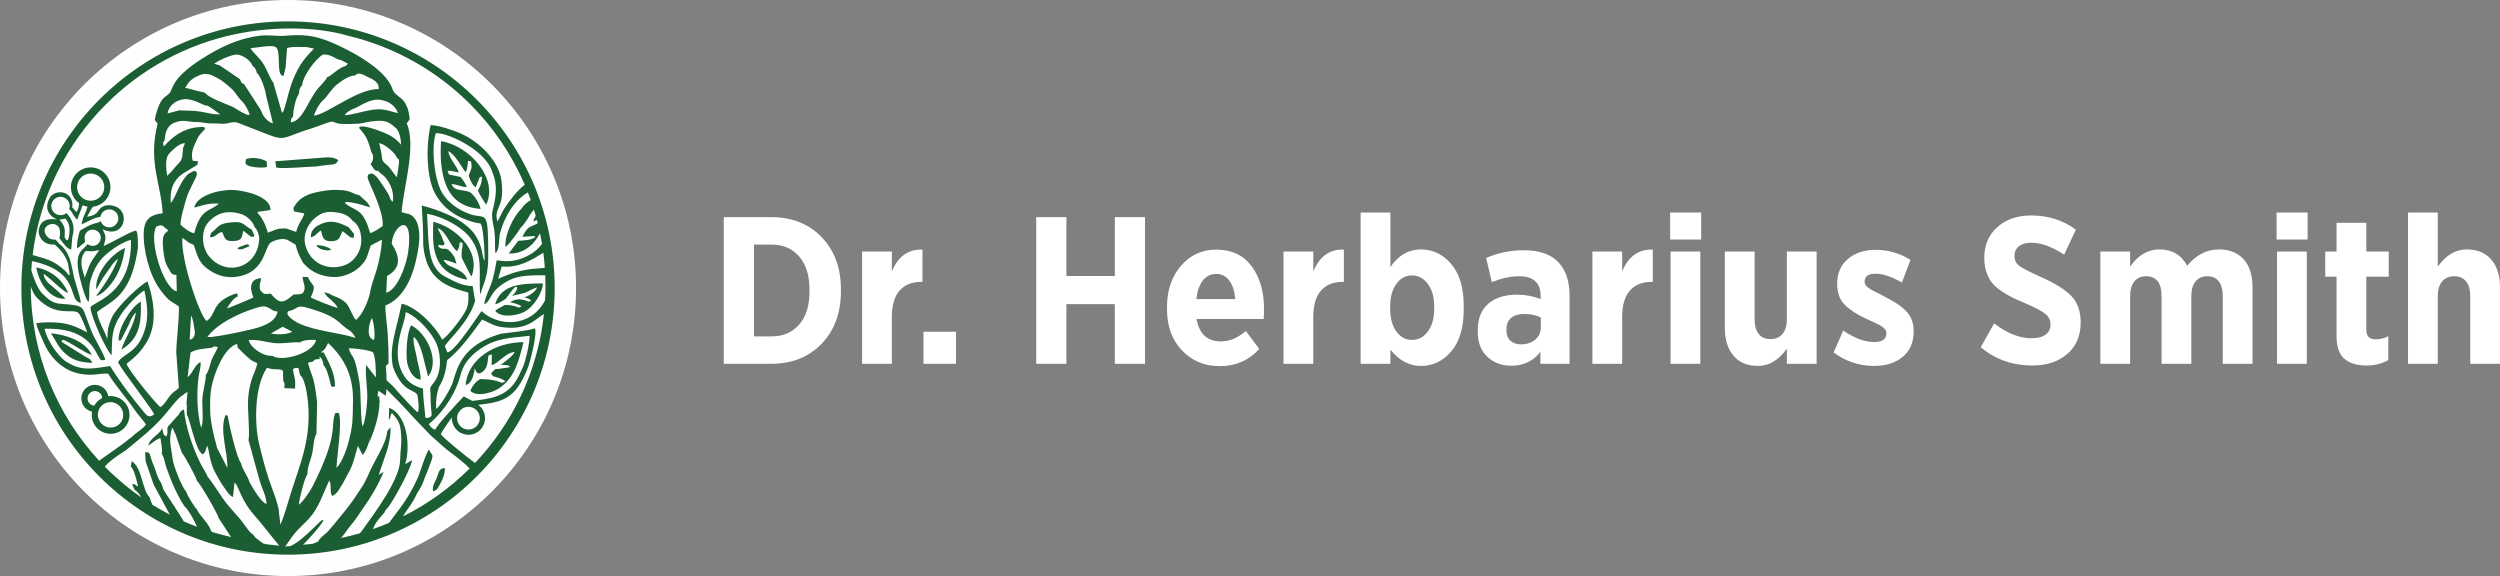
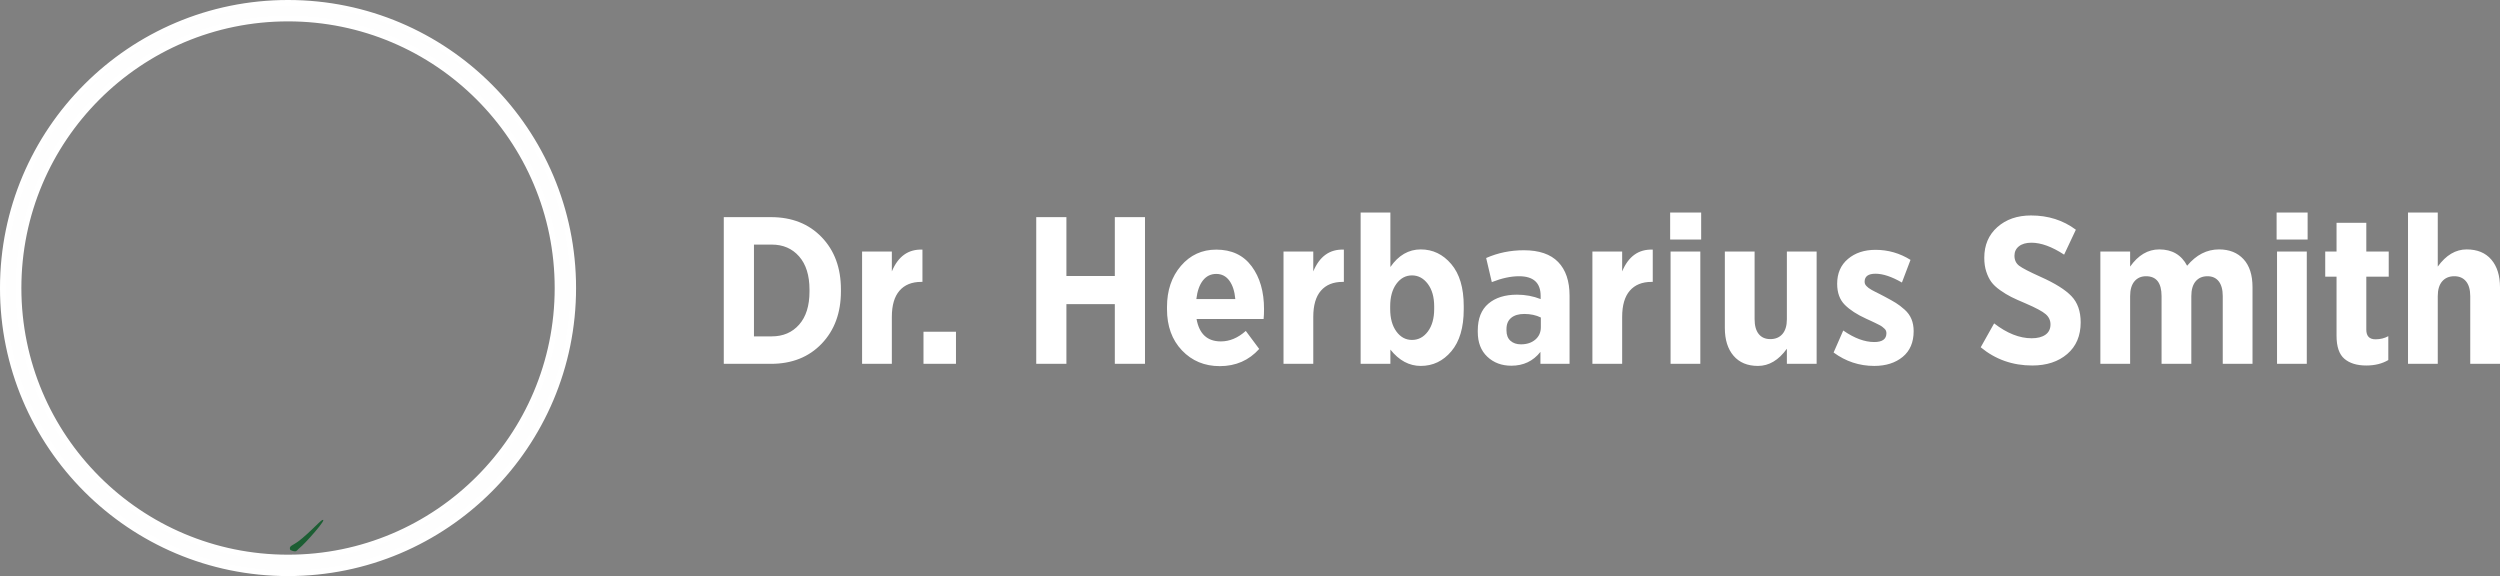
<svg xmlns="http://www.w3.org/2000/svg" width="447" height="103" viewBox="0 0 447 103" fill="none">
  <rect x="0" y="0" width="447" height="103" fill="#808080" stroke="none" />
-   <path fill-rule="evenodd" clip-rule="evenodd" d="M51.498 100.077C78.325 100.077 100.072 78.329 100.072 51.503C100.072 24.677 78.325 2.93 51.498 2.93C24.672 2.93 2.925 24.677 2.925 51.503C2.925 78.329 24.672 100.077 51.498 100.077Z" fill="#1C5E33" />
  <path d="M51.5 0.5C65.583 0.5 78.334 6.209 87.562 15.438C96.791 24.666 102.5 37.417 102.5 51.5C102.5 65.583 96.791 78.334 87.562 87.562C78.334 96.791 65.583 102.5 51.5 102.5C37.417 102.5 24.666 96.791 15.438 87.562C6.209 78.334 0.5 65.583 0.5 51.5C0.5 37.417 6.209 24.666 15.438 15.438C24.666 6.209 37.417 0.5 51.5 0.5ZM51.5 3.322C38.196 3.322 26.151 8.714 17.433 17.433C8.714 26.151 3.322 38.196 3.322 51.5C3.322 64.804 8.714 76.849 17.433 85.567C26.151 94.286 38.196 99.678 51.5 99.678C64.804 99.678 76.849 94.286 85.567 85.567C94.286 76.849 99.678 64.804 99.678 51.5C99.678 38.196 94.286 26.151 85.567 17.433C76.849 8.714 64.804 3.322 51.5 3.322Z" fill="#FEFEFE" stroke="white" />
-   <path fill-rule="evenodd" clip-rule="evenodd" d="M83.759 76.805C84.321 76.805 84.829 76.577 85.197 76.21C85.565 75.841 85.793 75.333 85.793 74.772C85.793 74.21 85.565 73.701 85.197 73.333C84.829 72.965 84.321 72.738 83.759 72.738C83.198 72.738 82.689 72.965 82.321 73.333C81.953 73.701 81.725 74.21 81.725 74.772C81.725 75.333 81.953 75.841 82.321 76.21C82.689 76.577 83.198 76.805 83.759 76.805ZM34.524 69.439C34.45 69.067 34.334 68.685 34.172 68.293C33.913 68.348 33.693 68.366 33.507 68.349C32.831 68.773 32.187 69.234 31.898 69.451C31.853 69.487 31.808 69.521 31.764 69.555C31.499 69.758 31.365 69.911 31.279 69.914C31.045 70.094 30.794 70.311 30.497 70.641C29.942 71.256 29.371 72.465 28.643 72.795C27.457 71.669 23.266 66.565 22.619 65.067C23.768 64.098 24.425 63.659 25.397 62.397C26.289 61.24 26.863 60.148 27.219 58.677C27.857 56.035 27.264 52.833 26.358 50.305C25.018 51.006 21.201 54.526 20.083 56.601C19.163 58.58 19.282 59.143 19.183 60.621C18.763 59.275 17.429 57.108 17.347 55.783C18.601 54.821 19.856 54.221 21.073 53.036C23.346 50.823 24.183 47.529 24.672 44.262C24.636 40.242 24.424 41.278 23.103 41.659C22.278 42.06 19.007 43.829 18.546 43.976C18.728 42.954 19.257 42.637 18.33 40.979C22.662 43.135 23.779 36.437 19.115 36.7C17.035 37.129 18.214 38.335 15.573 38.765C16 37.904 16.328 37.347 16.619 36.971C17.432 36.878 18.161 36.509 18.71 35.96C19.349 35.321 19.745 34.437 19.745 33.462C19.745 32.487 19.349 31.604 18.71 30.964C18.071 30.325 17.188 29.93 16.212 29.93C15.237 29.93 14.354 30.325 13.714 30.964C13.075 31.604 12.68 32.487 12.68 33.462C12.68 34.437 13.075 35.321 13.714 35.96C13.846 36.091 13.988 36.212 14.138 36.322C14.102 36.91 14.059 37.297 13.671 37.907L12.915 37.082L12.95 36.563C12.846 34.246 10.273 33.76 9.034 35.143C7.763 37.131 8.683 38.595 10.169 39.214C9.451 39.199 7.031 38.751 6.903 41.501C7.037 42.713 8.026 43.866 9.78 43.714C10.423 44.305 11.618 45.349 12.158 47.122C12.36 48.631 12.867 50.128 11.79 48.556C9.463 46.347 7.965 46.267 5.839 45.595C7.1 35.109 11.888 25.708 18.982 18.614C25.22 12.376 33.241 7.921 42.215 6.079L42.161 6.096C48.393 4.772 56.32 4.642 62.281 6.404C70.664 8.414 78.155 12.716 84.053 18.614C88.163 22.724 91.499 27.609 93.824 33.03C92.293 34.244 91.218 35.759 90.133 37.349C89.722 37.978 88.933 39.841 88.908 39.541C88.24 36.964 90.302 37.32 89.66 32.306C89.198 28.694 85.71 25.406 82.511 23.924C81.227 23.329 78.373 22.383 76.996 22.369C75.991 26.883 76.463 32.132 77.738 34.516C79.82 38.408 83.55 39.411 85.034 39.811C85.359 39.899 85.856 39.916 85.924 39.97C86.349 40.673 86.41 42.452 86.557 43.68C86.595 43.998 86.648 46.403 86.658 46.626C86.066 45.943 86.576 44.35 84.762 41.719C84.075 40.835 83.418 40.345 82.483 39.672C81.388 38.884 78.77 37.607 75.412 36.745C75.586 39.458 75.675 41.368 75.675 43.837C76.215 49.874 79.594 51.198 83.725 52.309C83.806 53.716 83.736 54.543 83.356 55.379C82.804 56.591 80.013 60.293 79.035 60.716C78.153 58.768 74.717 54.922 71.817 54.296C70.87 59.072 69.506 62.02 70.275 65.658C72.052 70.319 74.115 69.524 74.633 70.661C74.763 71.424 74.989 72.944 74.739 73.654C74.788 74.151 71.066 69.978 70.311 69.103C69.944 68.777 69.388 68.229 68.865 67.752L68.188 67.309V67.399C68.171 67.587 68.151 67.77 68.128 67.947C68.099 68.069 68.078 68.197 68.069 68.322C68.061 68.368 68.054 68.413 68.048 68.458C68.249 68.772 68.552 69.091 68.944 69.435C73.17 73.608 72.256 72.977 76.981 77.819C77.71 78.433 79.164 79.825 79.889 80.38C80.651 80.963 83.069 82.738 83.966 83.77C80.501 87.216 76.492 90.114 72.077 92.323C72.573 91.306 73.609 90.337 74.638 88.091C75.814 86.347 75.719 85.793 76.379 84.374C77.822 80.641 77.351 81.852 76.708 80.392C76.132 80.979 75.195 84.283 74.773 85.249C73.572 88.004 72.2 90.064 70.333 92.454C70.013 92.865 69.774 93.207 69.558 93.489C68.623 93.888 67.672 94.257 66.707 94.594C66.981 93.597 67.776 92.746 68.463 91.961C68.95 91.405 68.616 91.737 68.939 91.226C69.024 91.092 69.358 90.748 69.429 90.659C70.396 89.438 73.429 83.9 73.697 82.262C72.771 82.752 73.162 82.679 72.435 82.966C73.17 81.152 73.424 74.54 69.585 72.907L69.525 75.09C69.96 74.543 69.585 74.693 70.06 73.82C71.348 75.276 71.588 75.726 71.731 77.867C71.838 79.463 71.561 80.634 71.544 82.231C71.507 85.7 67.027 91.688 64.82 94.758C64.653 94.99 64.493 95.186 64.334 95.351C62.495 95.883 60.608 96.304 58.682 96.605C59.612 95.438 60.768 94.445 61.607 93.265C62.591 91.882 63.445 90.56 64.5 89.229L65.105 89.407C64.762 90.612 63.222 91.734 62.596 92.881C61.772 94.393 61.227 94.924 60.157 96.139C60.943 96.049 61.69 94.846 62.65 93.951C63.359 93.29 64.25 91.806 64.86 90.957C66.211 89.075 67.55 86.885 68.597 84.367L67.717 84.894C68.18 83.51 68.645 82.12 69.122 80.774C69.541 79.591 69.925 77.488 69.806 76.404L69.234 77.098C69.18 78.728 67.65 81.328 66.886 82.753C65.856 84.673 65.706 85.564 64.556 87.317C63.478 88.96 62.612 90.243 61.373 91.73C60.858 92.348 58.541 95.306 58.146 95.449C57.886 95.722 56.91 96.45 56.958 96.781C57.014 96.801 55.882 97.219 55.929 97.239C55.245 97.298 54.123 97.409 53.283 97.461L53.247 97.497C52.808 97.935 52.245 97.377 52.008 97.638C51.964 97.686 51.147 97.658 50.941 97.699C50.927 97.713 49.107 97.446 48.269 97.391L47.901 97.35C47.797 97.342 47.104 97.22 47.03 97.144C46.408 96.675 46.17 96.564 45.721 96.168C45.603 96.106 45.283 95.514 45.086 95.448C44.673 95.318 43.453 93.422 42.904 92.776C42.306 92.075 40.809 90.438 40.239 89.665C40.166 89.567 40.027 89.364 39.845 89.097L39.663 88.959C39.664 88.916 39.665 88.874 39.665 88.833C38.817 87.584 37.383 85.452 37.153 85.28C36.91 84.663 36.145 83.465 35.788 82.741C34.416 79.962 33.193 76.328 32.889 73.204C31.899 73.688 32.289 73.895 31.668 74.45C31.63 74.466 30.215 76.033 30.109 76.171C29.633 76.791 30.248 77.117 29.729 78.036C29.077 77.758 29.232 77.379 28.98 76.547C28.605 77.709 26.929 78.138 26.48 79.66C27.297 79.249 27.67 78.645 28.686 78.329C28.797 79.295 29.063 80.226 28.934 81.163C29.409 81.871 29.509 82.984 29.824 83.811C30.132 84.62 30.4 85.416 30.742 86.218C31.36 87.66 32.107 89.216 32.958 90.497C33.598 91.033 34.737 92.986 35.224 94.192C34.426 93.89 33.638 93.566 32.862 93.221C32.559 92.749 32.172 92.103 31.995 91.812L29.418 87.858C29.138 87.401 29.109 87.124 28.936 86.651C28.722 86.067 28.585 86.098 28.358 85.598C28.062 84.943 27.766 83.991 27.513 83.294C27.239 82.711 27.151 82.416 26.965 81.804C26.7 80.927 26.713 80.83 25.948 80.855L26.013 82.222L26.099 82.662L27.467 86.639L30.363 92.019C29.302 91.469 28.266 90.879 27.256 90.251C27.056 89.851 26.889 89.394 26.741 88.891C25.399 87.652 25.431 83.561 23.551 82.457L23.379 83.407C23.652 83.593 23.875 84.218 24.006 84.484C24.047 84.567 24.756 86.815 24.621 87.004C24.136 86.702 24.187 86.479 23.615 86.581L24.07 87.581C24.537 87.838 24.968 88.388 25.273 88.946C24.19 88.193 23.142 87.394 22.129 86.553C21.582 86.055 21.484 86.01 19.899 84.575C19.589 84.282 19.284 83.985 18.982 83.684C18.902 83.604 18.823 83.523 18.743 83.442C19.335 82.661 20.66 81.662 22.54 80.489C25.187 78.198 27.609 76.63 30.614 72.762C32.838 70.011 33.019 70.565 34.524 69.439ZM67.814 70.837C67.741 70.871 67.65 70.89 67.535 70.89C65.458 79.397 66.969 72.84 66.003 79.144C67.293 76.167 68.059 73.233 67.814 70.837ZM19.544 40.654C20.434 40.654 21.156 39.932 21.156 39.042C21.156 38.152 20.434 37.431 19.544 37.431C18.75 37.431 18.09 38.005 17.957 38.762C16.49 39.032 16.076 39.489 14.577 40.112C14.874 38.456 15.3 38.278 15.643 36.949C15.341 36.9 15.053 36.813 14.782 36.693L13.801 39.273C13.179 38.774 12.979 37.922 12.368 37.393C12.432 37.218 12.466 37.029 12.466 36.832C12.466 35.923 11.73 35.187 10.822 35.187C9.913 35.187 9.176 35.923 9.176 36.832C9.176 37.74 9.913 38.477 10.822 38.477C11.22 38.477 11.585 38.335 11.87 38.099C12.952 39.172 13.489 40.62 12.926 42.386L12.736 44.596C12.026 44.528 11.424 43.614 10.971 43.051L10.624 42.593C11.592 38.504 6.481 40.052 8.41 42.252C8.951 42.868 9.278 42.774 9.966 42.864L10.622 43.62C12.175 44.735 12.656 46.677 12.995 48.406C13.241 50.255 14.34 52.721 14.448 54.152C11.957 53.767 14.68 48.615 5.721 46.681C5.669 47.219 5.627 47.759 5.593 48.302C6.006 49.834 6.806 51.688 7.482 52.392C9.817 54.825 10.354 54.105 13.31 54.561C14.733 54.781 14.893 55.27 15.349 56.525C15.692 57.468 16.077 58.52 16.448 59.445C16.876 60.515 18.728 63.519 18.821 64.351C18.122 64.417 18.067 64.563 17.707 63.904C16.913 62.454 16.424 61.465 14.947 60.423C12.876 58.96 10.46 58.753 7.973 58.772C8.299 60.634 10.27 63.634 11.786 64.63C14.618 66.491 16.658 65.868 19.683 65.451C21.698 68.647 23.644 71.184 25.957 73.948C26.41 74.489 26.883 74.647 27.556 74.086C27.436 73.44 22.061 66.573 21.121 64.822C21.594 63.504 24.056 63.241 25.391 60.29C26.711 57.373 26.429 54.911 25.821 51.94C24.783 52.424 22.484 54.971 21.74 56.074C19.841 58.891 20.069 60.438 19.965 63.504C18.951 62.665 16.151 56.302 16.177 54.953C16.543 53.938 23.639 52.74 23.417 42.892C21.628 43.308 18.902 45.282 17.891 46.606C17.102 47.637 16.716 48.488 16.308 49.702C15.693 51.527 16.158 52.531 15.845 53.983C15.193 53.601 14.213 49.544 14.044 48.604C13.381 44.918 14.867 44.74 15.669 43.647C15.916 43.843 16.229 43.961 16.57 43.961C16.73 43.961 16.884 43.935 17.029 43.887C17.237 43.837 17.411 43.731 17.544 43.585C17.836 43.319 18.02 42.936 18.02 42.51C18.02 41.709 17.371 41.06 16.57 41.06C15.768 41.06 15.119 41.709 15.119 42.51C15.119 42.705 15.158 42.891 15.227 43.061C15.09 43.602 15.155 43.232 14.286 44.045L13.815 44.447C13.678 43.466 13.996 42.226 14.269 41.259C14.915 40.876 16.106 40.071 17.61 39.779L18.01 39.537L18.01 39.537C18.219 40.185 18.827 40.654 19.544 40.654ZM78.498 69.153C78.057 70.431 77.9 71.688 77.984 73.095C78.655 72.763 80.251 69.967 80.549 69.296C81.705 67.315 81.314 62.044 89.632 59.653C90.72 59.489 94.24 59.201 95.601 58.712C96.201 59.03 94.816 64.89 94.275 66.027C92.218 71.063 90.159 71.912 85.508 72.378C85.631 72.468 85.747 72.568 85.855 72.675C86.391 73.212 86.723 73.953 86.723 74.772C86.723 75.59 86.391 76.331 85.855 76.867C85.319 77.404 84.578 77.735 83.759 77.735C82.941 77.735 82.2 77.404 81.663 76.867C81.127 76.331 80.795 75.59 80.795 74.772C80.795 74.728 80.796 74.686 80.798 74.644C80.691 74.788 80.584 74.933 80.476 75.077C79.699 76.111 78.894 77.39 78.82 77.615C79.103 78.196 83.258 81.551 84.932 82.78C91.662 75.672 96.149 66.419 97.259 56.153C95.559 57.124 94.204 59.249 89.348 58.424C88.206 58.23 87.145 57.535 86.205 57.133C84.063 60.004 82.482 62.33 79.959 64.4C79.736 66.147 79.445 67.69 78.498 69.153ZM20.738 72.145C20.435 71.99 20.091 71.903 19.728 71.903C18.493 71.903 17.493 72.904 17.493 74.138C17.493 74.502 17.58 74.845 17.734 75.149C17.846 75.388 17.999 75.604 18.183 75.788C18.591 76.197 19.157 76.45 19.78 76.45C20.404 76.45 20.969 76.197 21.378 75.788C21.786 75.38 22.039 74.815 22.039 74.191C22.039 73.567 21.786 73.002 21.378 72.593C21.193 72.409 20.977 72.257 20.738 72.145ZM18.272 71.171C18.257 70.833 18.114 70.528 17.89 70.305C17.653 70.068 17.326 69.921 16.965 69.921C16.603 69.921 16.276 70.068 16.039 70.305C15.802 70.541 15.655 70.869 15.655 71.23C15.655 71.592 15.802 71.919 16.039 72.156C16.248 72.365 16.528 72.504 16.839 72.534C16.991 72.266 17.178 72.021 17.394 71.804C17.649 71.549 17.946 71.334 18.272 71.171ZM22.167 76.577C21.556 77.188 20.712 77.566 19.78 77.566C18.848 77.566 18.005 77.188 17.394 76.577C16.783 75.967 16.405 75.123 16.405 74.191C16.405 73.99 16.422 73.793 16.456 73.602C15.991 73.503 15.574 73.27 15.25 72.945C14.811 72.507 14.539 71.9 14.539 71.23C14.539 70.561 14.811 69.954 15.25 69.515C15.688 69.076 16.295 68.805 16.965 68.805C17.634 68.805 18.24 69.077 18.68 69.515C19.032 69.868 19.276 70.328 19.359 70.842C19.497 70.825 19.637 70.816 19.78 70.816C20.712 70.816 21.556 71.194 22.167 71.804C22.777 72.415 23.155 73.259 23.155 74.191C23.155 75.123 22.777 75.967 22.167 76.577ZM16.212 35.894C17.555 35.894 18.644 34.805 18.644 33.462C18.644 32.119 17.555 31.03 16.212 31.03C14.869 31.03 13.78 32.119 13.78 33.462C13.78 34.805 14.869 35.894 16.212 35.894ZM15.157 49.647C16.286 46.57 16.024 47.197 17.765 44.694C15.953 45.17 15.971 44.75 15.274 44.924C14.036 46.384 14.677 48.064 15.157 49.647ZM89.703 47.653L89.076 49.85C93.61 47.794 95.723 48.147 97.414 47.88C97.35 46.975 97.261 46.077 97.146 45.186C94.864 46.638 92.613 47.925 89.703 47.653ZM19.333 66.799C17.417 66.741 16.832 67.235 14.545 66.876C11.756 66.438 9.496 64.586 8.103 61.857C7.768 61.068 6.476 58.456 6.508 57.781C8.362 57.518 10.58 57.605 12.017 57.945C13.284 58.29 13.928 58.564 15.587 59.423C15.424 58.819 14.43 56.31 14.01 55.95C12.99 55.07 10.089 56.823 6.622 53.27C6.095 52.73 5.791 51.99 5.507 51.264C5.536 63.27 10.164 74.195 17.722 82.372C18.676 81.644 21.677 79.702 23.369 78.25L23.429 78.265C24.078 77.498 25.764 76.574 26.089 75.88C25.413 74.91 24.682 74.171 24.031 73.218C22.63 71.172 20.511 68.804 19.333 66.799ZM11.549 42.374C12.276 44.03 12.45 41.712 12.441 40.916C12.338 40.041 12.216 39.791 11.707 39.081L10.623 39.279C11.859 40.541 11.554 41.414 11.549 42.374ZM35.185 91.052C35.712 92.186 36.791 93.07 37.4 94.166C37.683 94.676 37.704 94.905 37.885 95.107C38.784 95.386 40.392 95.803 41.313 96.027L39.107 92.642C38.933 91.849 35.808 86.464 35.185 85.922C35.214 85.539 32.857 81.232 32.513 80.96L31.344 77.531C30.942 76.993 31.291 77.27 30.881 76.581C30.863 76.55 30.82 76.503 30.786 76.468C30.053 78.642 30.618 79.877 30.861 82.068C31.005 83.274 32.538 87.159 33.282 87.884C33.434 88.49 34.765 90.694 35.185 91.052ZM77.414 87.847C77.251 86.672 77.888 86.202 78.247 85.013C78.483 84.23 78.655 83.725 79.532 83.68C79.577 84.733 79.229 85.511 78.752 86.424C78.093 87.688 78.083 87.597 77.414 87.847ZM89.321 69.37C88.262 70.135 85.3 71.108 84.103 69.886C84.452 68.884 85.946 66.511 88.674 67.949L87.803 66.774C88.617 65.643 91.629 64.004 92.024 62.928C90.38 63.056 89.259 64.86 87.905 65.312L87.941 63.372L87.321 63.559C87.218 64.566 87.189 65.73 86.387 66.395C85.132 67.434 85.033 65.953 84.854 65.891C84.807 66.786 84.361 68.682 83.244 68.829C83.66 64.156 88.486 61.201 93.596 61.175C92.779 64.441 92.101 67.441 89.321 69.37ZM76.691 75.817C76.921 76.376 77.444 76.734 77.797 76.834C78.442 75.601 81.822 72.045 82.918 70.878L84.447 71.682C87.523 71.317 89.357 70.981 90.915 69.647C91.939 68.769 92.551 67.804 93.506 65.605C94.031 64.394 94.705 61.322 94.696 60.047C91.353 60.432 88.798 60.369 85.869 62.388C83.954 63.708 82.759 65.168 82.233 67.447C81.567 69.85 79.754 73.241 76.691 75.817ZM78.961 42.238C79.123 42.612 79.078 42.721 79.28 43.073C79.709 43.819 79.436 44.021 78.397 43.763L78.385 44.103C79.292 44.956 79.696 43.9 80.648 45.155C81.408 46.157 81.179 45.622 81.613 47.141C81.128 46.985 79.865 46.451 79.315 46.481C79.528 47.001 80.218 47.539 80.828 47.731C81.654 48.04 83.452 48.95 83.486 50.009C76.787 48.7 77.399 43.254 77.465 39.659C80.952 40.44 86.156 44.538 84.309 49.447C84.1 49.235 82.891 46.743 82.67 46.316C82.105 45.225 83.398 42.852 82.158 43.42C82.206 44.014 82.033 44.458 81.701 44.896C80.486 44.015 79.777 41.242 78.231 40.779L78.961 42.238ZM74.643 64.582C74.859 65.583 75.267 66.914 75.202 67.884C73.764 67.686 73.077 66.119 72.793 64.807C72.565 63.313 72.72 59.357 73.523 58.167C76.303 59.545 78.724 64.559 76.539 67.314L75.739 64.146C75.557 63.246 74.786 60.582 73.942 60.266C73.845 61.611 74.447 63.201 74.643 64.582ZM76.074 74.748C77.429 74.651 77.214 74.327 77.076 73.008C77.034 72.252 76.981 71.531 76.98 70.772C76.991 69.333 76.613 69.579 77.516 68.479C78.949 66.731 78.923 63.721 78.115 61.641C77.312 59.574 74.764 56.698 72.539 55.794C72.455 57.074 71.811 58.642 71.524 59.898C70.879 62.713 70.816 65.175 72.519 67.594C73.195 68.555 74.513 69.203 75.63 69.473C75.671 71.476 75.862 72.361 76.074 74.748ZM95.201 54.571C94.399 55.486 93.6 55.97 92.337 56.25C91.124 56.519 89.361 56.612 88.548 55.571C88.957 55.159 91.103 54.108 91.911 53.666C93.365 53.435 95.463 52.762 96.053 51.371C95.285 51.621 94.845 51.906 94.139 52.229C93.364 52.583 91.805 52.746 91.104 53.06C90.19 53.469 89.321 54.291 88.533 54.39C89.641 50.597 93.814 50.714 97.046 50.676C97.147 51.766 95.977 53.777 95.201 54.571ZM80.279 31.204L82.34 31.634C82.372 31.652 83.275 32.764 83.447 33.436C82.547 33.474 81.77 32.962 80.74 32.911C81.272 34.328 82.809 33.792 84.027 34.369C84.786 34.813 85.777 36.474 85.935 37.355C82.906 37.105 80.92 35.857 79.783 33.163C78.829 30.905 78.661 27.743 78.874 25.234C84.261 26.178 89.103 32.15 86.932 36.585C86.511 36 85.655 34.656 85.438 34.026C85.659 33.771 86.216 32.762 86.158 31.558L85.771 31.705L85.041 33.49C84.498 33.203 83.955 32.01 83.807 31.396C84.16 30.332 84.5 30.166 84.204 28.846L83.687 28.758C83.6 29.374 83.605 30.28 83.237 30.771C82.486 29.833 81.286 27.455 80.126 27.034C80.538 28.731 81.727 29.666 82.026 30.859C81.288 30.686 80.954 30.542 80.003 30.527L80.279 31.204ZM84.947 53.819C83.854 57.571 80.218 60.718 79.532 61.861L79.98 63.008C81.255 63.063 85.855 55.843 86.097 55.621C89.003 58.364 94.808 58.712 97.459 53.702C97.505 52.857 97.529 52.006 97.529 51.149C97.529 50.503 97.516 49.86 97.489 49.221C95.275 49.242 92.908 49.132 91.004 50.121C87.276 52.056 87.945 53.883 86.581 54.383C86.657 53.364 87.506 51.681 87.871 50.642C88.282 49.473 88.566 47.79 88.817 46.529C91.092 46.926 92.855 46.65 94.957 45.402C95.604 45.018 96.331 44.364 96.915 43.616C96.81 42.976 96.691 42.34 96.559 41.709C95.435 43.811 93.643 45.41 90.957 45.339L92.663 43.06C93.642 42.94 94.985 43.047 95.764 42.312L95.378 42.202L93.402 42.351C94.479 40.177 94.776 40.752 96.146 39.91C96.095 39.708 96.043 39.506 95.99 39.304L95.355 39.616C95.413 39.233 95.59 38.911 95.796 38.598C95.69 38.223 95.58 37.85 95.465 37.48L94.743 38.384C94.48 39.071 93.594 40.254 93.068 40.765C92.891 41.126 90.874 43.949 90.38 44.15C90.201 41.989 91.77 38.717 93.275 37.257C93.768 36.488 94.392 36.097 94.902 35.787C94.737 35.323 94.566 34.862 94.387 34.404C91.982 35.798 90.174 38.705 89.397 41.729C89.177 42.583 89.327 44.954 88.554 45.221C88.448 43.863 88.594 42.734 88.4 41.304C88.252 40.222 87.797 38.807 88.05 37.764C88.683 35.15 89.074 33.3 87.998 30.656C86.68 26.674 79.802 23.635 77.926 23.818C77.05 26.378 77.659 32.188 79.084 34.532C80.183 36.338 82.219 37.699 84.185 38.34C86.958 39.242 87.308 37.029 87.301 46.039C87.299 48.739 86.672 50.378 86.274 51.437C86.111 51.871 85.986 52.208 85.959 52.48L85.83 52.467C85.579 48.796 86.456 45.599 84.041 42.481C82.448 40.425 78.98 38.669 76.358 38.227L76.562 42.312C76.726 44.858 76.974 48.065 79.523 49.432C81.576 50.534 82.869 51.129 84.513 51.151L84.947 53.819ZM16.378 63.439C15.545 63.317 12.579 61.254 11.375 60.762C10.875 61.035 10.916 60.742 11.079 61.165L15.232 63.755C15.985 64.202 16.145 64.103 16.502 64.871C14.789 64.853 13.175 64.495 11.886 63.411C10.476 62.226 10.021 60.979 9.115 59.594C11.529 59.791 15.348 60.959 16.378 63.439ZM21.211 60.916C21.001 58.8 23.475 54.81 25.178 53.939C25.293 57.541 25.059 60.485 21.708 62.517C22.363 60.365 23.897 58.393 24.317 55.878C23.774 56.269 23.379 57.205 23.122 57.852L21.89 60.303C21.456 61.136 21.783 60.688 21.211 60.916ZM12.182 52.384C11.207 52.114 9.093 49.835 7.847 48.983C7.689 49.353 8.291 50.329 8.705 50.668C9.243 51.107 11.452 52.944 11.668 53.431C8.744 53.54 6.828 50.245 6.507 47.798C9.096 48.37 11.125 49.857 12.182 52.384ZM17.18 52.93C18.51 51.224 20.337 48.419 21.114 46.255C20.087 47.053 19.745 47.878 18.962 48.892C18.125 49.979 17.818 50.834 17.2 51.717C16.989 48.786 19.97 45.336 22.367 44.331C22.081 46.255 21.58 48.028 20.609 49.679C19.975 50.757 18.415 52.695 17.18 52.93Z" fill="#FEFEFE" />
-   <path fill-rule="evenodd" clip-rule="evenodd" d="M59.251 44.631C58.679 44.138 57.415 43.782 56.595 43.85C56.801 44.584 58.606 45 59.251 44.631ZM48.647 65.993C49.166 66.043 50.471 65.96 50.607 66.357L50.633 68.042C50.943 68.529 50.883 68.735 50.843 69.399L52.761 69.477L52.779 68.623C52.851 67.684 52.468 66.973 52.371 66.005C52.899 65.746 52.709 65.74 53.363 65.812L53.65 67.038C54.82 68.041 55.156 72.222 55.175 73.867C55.237 79.161 53.801 82.662 52.202 87.543C51.514 89.645 50.999 91.823 50.137 93.811L49.878 91.621C49.914 90.431 48.484 86.958 48.039 85.596C47.342 83.458 46.849 81.527 46.325 79.33C45.438 75.616 45.521 69.026 47.726 65.77L48.647 65.993ZM57.587 28.194L49.213 28.84L49.4 29.932C50.182 30.276 55.229 29.764 56.497 29.782C57.312 29.648 58.035 29.534 58.872 29.467C59.721 29.399 60.095 29.417 60.498 28.641C59.614 28.032 58.684 28.102 57.587 28.194ZM44.7 29.729C45.506 29.945 46.978 30.07 47.732 29.852L47.701 28.884C46.941 28.325 44.798 27.986 43.962 28.503L43.885 29.192C44.165 29.413 43.934 29.523 44.7 29.729ZM57.126 63.735C57.58 64.139 57.8 64.598 57.835 65.28C58.379 65.681 58.862 67.639 59.058 68.431C59.266 69.267 59.132 69.153 59.9 69.116C59.958 66.854 58.865 64.981 57.893 63.023L57.377 63.002C58.275 62.347 58.159 62.252 58.663 61.332C61.684 64.117 63.225 67.365 63.116 71.876C63.037 75.159 63.143 75.687 62.405 78.716C62.07 80.093 61.179 82.697 60.172 83.644C60.191 81.976 61.091 76.307 60.711 74.409C60.542 73.566 60.559 73.866 59.949 73.861C59.024 76.126 60.695 77.525 55.846 87.05C55.441 87.846 54.043 89.883 53.413 90.236C53.527 89.256 54.442 85.364 54.967 84.828C54.908 83.644 55.527 82.339 55.809 81.167C56.023 80.276 56.105 78.141 56.579 77.59L56.701 71.877C56.536 70.652 56.375 69.303 56.099 68.109C55.872 67.13 55.166 65.675 55.099 64.842L55.934 64.651C56.434 64.118 56.379 64.279 57.169 64.198L57.126 63.735ZM67.867 71.854C67.543 71.391 67.425 70.831 67.637 69.863L68.98 70.744C69.183 69.704 69.123 68.583 69.106 67.517C69.068 65.066 68.725 65.601 69.463 65.028C69.501 63.102 69.435 61.481 69.314 59.562C69.216 58.027 68.883 56.085 68.908 54.622C71.946 53.436 73.544 50.004 74.277 46.969C74.705 45.197 75.148 43.031 74.915 41.217C74.811 40.411 74.571 39.525 74.022 38.908C73.249 38.041 72.698 38.282 71.803 37.927C72.123 33.58 74.496 26.047 72.722 22.053C73.332 21.118 73.342 21.702 73.089 20.198C73.036 19.882 72.968 19.604 72.887 19.355C72.694 19.05 72.618 18.679 72.536 18.579C72.432 18.454 72.358 18.322 72.3 18.197C71.532 17.178 70.506 16.984 70.155 15.889C69.017 12.332 62.529 8.945 59.238 7.569C56.225 6.308 54.224 6.116 50.975 6.394C49.497 6.52 48.134 6.175 46.4 6.393C42.6 6.871 39.383 8.425 36.144 10.482C30.398 14.13 30.996 16.011 30.245 16.729C29.835 17.121 29.373 17.342 28.989 17.84C28.366 18.648 27.845 20.365 27.666 21.433L28.185 22.1C26.399 29.002 28.902 33.205 29.074 38.132C27.041 38.353 25.847 39.108 25.712 41.358C25.525 44.467 26.682 49.105 28.559 51.687C30.289 54.066 30.634 53.811 31.983 54.797C32.044 57.162 31.577 60.418 31.512 62.976L32.083 70.739C32.173 70.762 32.262 70.793 32.348 70.832C32.802 70.689 32.843 70.283 33.532 70.017L33.347 72.087C33.445 72.552 33.398 73.067 33.398 73.603C33.398 74.103 33.399 74.124 33.427 74.193L33.431 74.185C33.753 74.65 34.336 77.108 34.627 77.956C34.969 78.954 35.433 80.866 36.279 81.255C36.934 80.641 36.7 80.356 37.051 79.706C37.498 80.728 37.356 82.606 38.721 84.933C39.164 85.689 39.51 86.369 40.032 87.085C40.374 87.553 41.135 88.804 41.663 88.846L41.939 86.265C42.879 87.136 42.849 89.312 45.917 92.637C46.497 93.265 50.432 98.267 50.505 98.308C50.941 97.91 52.081 96.105 52.631 95.433C53.426 94.46 54.39 93.652 55.219 92.757C56.986 90.85 57.797 88.208 58.86 85.912C59.374 86.666 58.85 87.934 59.405 88.68C59.772 88.541 60.112 88.227 60.426 87.827C60.718 87.359 61.01 86.891 61.307 86.426C61.63 85.826 61.914 85.234 62.16 84.816C63.195 83.063 63.423 81.621 63.99 79.724L64.83 81.331C65.46 80.826 65.993 79.127 66.453 77.403C66.45 77.323 66.447 77.244 66.447 77.167C66.447 76.771 66.57 76.355 66.623 75.979C66.692 75.485 66.826 75.356 66.957 75.022L67.228 74.437C67.326 74.098 67.419 73.807 67.508 73.582L67.517 73.611C67.52 73.366 67.527 73.135 67.527 72.954C67.527 72.535 67.654 72.159 67.867 71.854ZM30.052 41.159C29.822 41.831 28.834 41.326 29.166 44.458C29.248 45.229 29.418 46.799 29.896 47.574L30.484 48.625C30.832 49.143 30.915 49.082 31.545 49.157L31.607 52.095C29.219 51.626 26.465 42.718 27.982 40.478C29.278 40.005 29.058 40.544 29.892 40.999C29.948 41.046 30.002 41.1 30.052 41.159ZM44.433 78.76C44.567 78.933 46.331 86.023 46.886 87.284C47.263 88.14 47.645 89.178 47.653 90.106C46.712 89.886 45.085 87.088 44.59 86.148C44.328 85.125 43.403 84.115 43.071 82.775C42.342 81.972 40.879 75.638 40.714 74.303L40.315 74.218C39.182 77.022 40.791 80.978 40.644 83.641L38.802 80.079C38.669 79.243 38.156 78.107 37.712 75.077C37.485 73.531 37.512 70.709 37.816 69.176C38.266 66.906 39.999 62.145 42.402 61.487L42.493 62.15L44.083 63.697C44.832 64.252 44.582 64.33 45.6 64.738L45.998 64.954C45.89 65.787 45.245 67.039 44.965 67.958C44.666 68.937 44.458 70.121 44.377 71.15C44.198 73.428 44.726 76.991 44.433 78.76ZM64.854 76.236C64.436 75.499 64.571 70.125 64.282 68.425C63.288 62.591 63.066 64.514 62.339 62.267C63.279 62.26 65.935 62.562 66.672 62.976C67.176 63.742 67.226 66.5 67.208 67.485L65.458 65.261C65.299 67.278 65.67 69.044 65.671 70.968C65.671 72.246 65.367 75.203 64.854 76.236ZM36.809 67.015C36.858 67.921 36.214 70.069 36.167 71.512C36.128 72.68 36.458 75.699 35.953 76.463C35.209 73.826 35.16 70.29 35.481 67.534C35.6 66.523 35.961 65.737 35.855 64.74C34.778 65.2 34.485 66.779 33.544 67.429L34.061 63.059C34.907 62.422 36.669 62.325 37.83 62.191C38.577 61.814 38.262 61.925 38.952 62.057C38.714 62.782 38.111 63.603 37.807 64.438C37.505 65.265 37.333 66.443 36.809 67.015ZM53.61 61.233C54.262 60.751 55.649 60.718 56.509 60.787C56.024 63.181 50.361 64.777 48.724 63.62C47.151 63.758 44.82 62.264 44.472 60.818C46.123 60.643 47.267 61.133 48.861 61.324C50.599 61.531 52.292 61.086 53.61 61.233ZM34.157 56.433C34.543 57.01 34.627 58.105 34.771 58.873C34.946 59.807 34.8 60.476 33.913 60.771L34.157 56.433ZM66.852 60.784C65.372 60.344 65.976 57.836 66.489 56.864C66.834 57.478 67.162 60.182 66.852 60.784ZM50.543 58.417L52.257 59.318C51.308 59.863 49.427 59.853 48.437 59.623L50.543 58.417ZM37.735 60.264L37.077 60.244C38.935 57.789 42.613 56.065 45.571 55.13C47.207 54.613 47.432 54.619 48.871 55.542L49.63 55.72C49.27 57.784 46.522 58.519 44.678 58.949C42.597 59.435 39.829 60.015 37.735 60.264ZM51.605 55.627C53.249 55.31 52.938 54.486 54.68 54.959C60.711 56.598 60.406 57.823 62.462 59.068C62.966 59.392 63.276 59.855 63.568 60.429C60.962 59.504 56.389 59.244 53.34 57.776C52.703 57.469 50.725 56.239 51.605 55.627ZM51.418 42.902L52.84 43.732C53.266 45.352 53.431 45.572 54.203 47.012C55.261 48.189 56.246 48.838 57.836 49.279C58.871 49.566 60.177 49.626 61.221 49.364C63.102 48.892 64.635 47.806 65.538 46.145L66.285 43.896L68.27 42.85C68.334 44.021 67.788 46.601 67.467 47.8C67.145 49.004 66.35 51.017 66.215 52.076C65.913 53.705 64.876 56.215 63.663 57.186C63.16 56.92 62.511 54.803 61.853 54.164C60.83 53.17 59.783 53.093 58.866 52.505L57.979 52.243C58.383 53.281 59.912 53.919 60.377 55.05C59.777 54.977 55.989 53.458 55.56 53.167C56.763 50.657 55.738 51.265 55.045 49.52L54.123 49.499C54.111 50.465 54.609 50.962 54.424 51.834C54.213 52.832 53.348 52.569 52.498 52.651C50.671 54.207 50.064 54.482 48.409 52.496C47.264 52.547 47.334 52.792 46.537 51.895C46.28 50.823 46.586 50.66 46.692 49.739C44.87 49.796 44.483 51.257 45.309 53.184C45.089 53.34 40.957 55.066 40.578 55.155C40.964 54.429 41.827 53.187 42.547 52.985C42.289 52.505 42.764 52.217 41.407 52.767C37.794 54.233 38.611 56.392 36.93 57.394C35.713 56.449 32.279 46.398 32.61 42.524C33.549 43.148 33.497 43.345 34.641 43.792C35.366 45.895 35.554 47.075 37.513 48.36C39.3 49.533 41.236 49.861 43.329 49.277C47.454 48.124 47.35 43.96 48.473 43.323C49.266 42.873 50.565 42.524 51.418 42.902ZM43.025 38.241C44.075 38.52 45.224 39.599 45.542 40.634C46.043 41.083 46.24 41.821 46.352 42.491C46.276 47.883 40.444 49.628 37.351 45.795C36.08 44.221 35.856 41.299 37.26 39.733C38.851 37.959 40.778 37.581 43.025 38.241ZM70.039 43.572C70.227 40.316 74.068 37.469 72.973 45.116C72.676 47.19 71.172 51.75 69.063 52.35L69.198 49.351C71.806 47.888 71.527 45.907 70.039 43.572ZM60.761 38.08C61.558 38.207 62.574 38.748 63.012 39.466C63.838 39.88 64.458 41.127 64.524 42.078C64.901 44.156 63.891 46.302 62.005 47.268C58.779 48.684 55.333 47.096 54.557 43.667C54.182 42.007 54.952 40.227 56.115 39.156C57.643 37.75 58.819 37.725 60.761 38.08ZM70.965 28.222C71.418 28.625 71.333 28.296 71.34 29.185L70.977 31.668C70.694 31.505 69.88 30.154 69.417 29.713C68.451 28.794 68.344 29.091 68.213 27.479L67.8 25.585C68.774 25.736 70.692 27.326 70.965 28.222ZM32.746 26.439C32.517 27.91 32.827 28.341 31.79 29.371C31.207 29.95 30.557 30.953 29.981 31.298L29.895 31.524C29.749 30.236 29.372 28.345 30.336 27.37C31.014 26.684 32.077 25.597 33.077 25.592L32.746 26.439ZM66.403 27.195C66.878 27.89 66.802 28.68 66.243 29.366C66.659 29.755 66.607 29.947 66.891 30.245C67.626 31.02 67.16 30.014 67.921 30.899C69.552 31.93 70.541 34.126 70.236 36.05C69.776 35.851 69.74 35.306 69.468 34.761C69.307 34.44 67.441 31.503 67.071 31.37C66.733 31.136 66.635 30.926 66.177 31.065C65.716 31.205 65.766 31.406 65.727 31.806C66.132 33.182 68.597 37.668 68.426 40.409C67.782 40.839 66.963 41.488 66.172 41.669C64.844 36.931 63.494 37.903 61.662 36.303C61.786 36.239 61.615 35.969 62.875 36.202C64.749 36.549 64.77 36.707 66.177 37.079C65.74 35.9 64.88 35.685 64.344 34.942C63.195 34.705 62.764 34.145 61.21 34.002C59.952 33.886 58.735 33.964 57.496 34.188C55.247 34.596 53.586 35.113 52.461 37.197L52.559 37.802L54.413 38.154C54.175 39.124 53.302 39.986 52.947 41.465L51.145 40.844C49.27 40.832 49.422 41.079 47.898 41.604C47.544 40.481 47.251 39.604 46.517 38.623C46.156 38.14 46.081 38.278 46.076 37.88L48.341 37.56C48.511 35.092 43.601 34.023 41.608 33.965C39.012 33.888 35.098 35.042 34.738 37.126C36.406 36.648 37.285 36.33 39.13 36.389C37.677 37.869 35.915 37.047 34.726 41.709C33.971 41.595 32.832 40.738 32.279 40.176C32.221 39.154 33.052 36.423 33.378 35.312C33.794 33.895 34.984 32.117 35.242 31.055L34.974 30.579C34.403 30.546 34.326 30.807 33.709 31.053C32.011 32.645 31.635 34.892 30.539 36.332C30.305 33.795 31.06 31.885 33.302 30.679L35.287 29.467L35.425 28.841L34.445 28.734C34.115 27.439 34.494 26.477 35.027 25.338C35.722 23.851 35.717 24.158 36.681 23.04C36.501 22.763 36.739 22.62 35.429 22.741C32.7 22.992 30.942 24.374 29.287 26.185C29.172 25.523 29.047 25.616 29.452 25.028C29.513 23.769 29.882 22.472 31.106 21.971C32.882 21.245 33.557 21.852 35.132 21.819C36.047 21.786 36.768 22.112 37.972 22.064C39.209 22.015 39.865 22.316 41.092 21.945C42.38 21.751 42.197 21.841 43.532 22.35C52.184 25.652 48.842 25.053 55.856 22.906C56.663 22.659 57.448 22.317 58.258 22.041C59.959 21.462 59.302 21.882 60.707 22.128C61.954 22.208 62.556 22.167 63.768 22.13C64.896 22.095 65.129 21.877 66.13 21.749C68.157 21.49 69.18 21.404 70.6 22.744C71.424 23.305 71.704 24.824 71.691 25.869C70.871 24.821 69.81 24.163 68.436 23.628C67.725 23.352 64.516 22.085 64.178 22.85C65.679 24.562 65.74 25.008 66.403 27.195ZM30.335 20.182L29.974 20.278C30.125 18.89 31.499 17.875 32.881 17.742C34.623 17.576 36.348 18.923 37.002 18.879C37.536 19.035 38.891 20.096 39.362 20.427C38.176 20.538 37.089 20.154 35.932 19.969C34.488 19.738 33.45 19.814 32.071 19.723L30.335 20.182ZM63.484 19.348C65.242 18.48 66.767 17.285 68.916 18.084C69.908 18.364 70.839 19.264 71.15 20.226C69.094 19.732 68.46 19.294 66.107 19.706C65.009 19.898 62.519 20.62 61.631 20.601C61.955 20.018 62.84 19.554 63.484 19.348ZM57.748 17.931C58.409 17.424 59.189 15.974 60.132 15.206C61.001 14.499 62.345 13.525 63.511 13.487C64.149 12.616 65.566 13.748 66.312 14.03C67.083 14.392 67.825 14.973 67.711 15.922C63.85 15.871 58.57 20.392 56.143 20.68C56.306 19.925 57.179 18.39 57.748 17.931ZM33.325 15.411C33.773 14.457 34.559 13.93 35.541 13.502C36.837 12.939 37.57 13.262 38.75 13.882C39.776 14.421 40.331 14.944 41.159 15.648C42.104 16.452 42.276 17.024 42.991 17.83C43.573 18.244 44.515 19.786 44.621 20.567C43.886 20.627 42.184 19.399 41.686 19.146C40.923 18.758 37.229 17.521 36.648 16.572C36.541 16.571 33.498 15.814 33.066 15.674L33.325 15.411ZM58.532 13.754C58.16 14.483 57.36 15.204 56.808 15.875C55.073 17.984 54.123 21.639 52.006 21.871C52.015 21.261 52.036 21.221 52.418 20.827C52.372 19.915 52.859 17.499 53.431 16.836C53.487 16.166 53.565 15.655 54.032 15.241C54.1 13.671 56.406 10.522 57.755 9.739C59.366 9.695 59.889 10.605 60.968 10.738L62.198 11.392C61.751 11.954 61.825 11.697 61.142 12.052C59.816 12.743 59.033 13.74 58.532 13.754ZM45.145 11.774C45.647 12.138 45.743 12.383 45.913 13.011C46.726 13.759 47.434 16.034 47.602 17.194L48.806 22.065C48.063 21.944 47.052 20.851 46.82 20.131L46.567 19.566L43.631 15.025C43.151 14.888 43.102 14.652 42.923 14.169C42.866 14.142 39.299 11.712 39.27 11.68L38.3 11.399C39.204 10.734 40.879 9.989 42.03 9.777C43.161 9.569 44.902 10.855 45.145 11.774ZM49.416 8.539C50.018 9.051 49.743 11.773 49.994 12.798C50.219 13.717 50.653 13.526 50.704 13.537L51.067 12.068L51.326 8.578C52.641 8.258 53.49 8.447 54.746 8.404L56.1 8.667C55.769 9.295 54.047 10.378 52.621 13.697C51.679 15.889 51.441 17.556 50.816 19.503C50.776 19.628 50.712 19.794 50.659 19.91C50.645 19.941 50.59 20.063 50.579 20.036C50.568 20.008 50.521 20.118 50.42 20.179L48.853 14.727C48.452 14.368 47.617 12.25 47.135 11.49C46.368 10.283 45.312 9.494 44.783 8.62C45.574 8.589 49.068 7.851 49.416 8.539ZM56.469 40.551C55.856 41.117 55.551 41.57 55.585 42.438C56.419 42.239 56.632 41.657 57.385 41.199C57.683 42.389 57.755 43.162 59.223 43.133C60.829 43.102 60.702 42.374 61.232 41.32L62.675 42.448L63.219 42.542L63.303 41.834L62.346 40.635C60.168 39.514 58.676 39.173 56.469 40.551ZM37.761 41.631L37.505 42.428C38.821 42.375 38.666 41.661 39.715 41.477C40.215 42.394 40.043 43.143 41.608 43.105C43.235 43.066 43.223 42.568 43.495 41.249L44.875 42.341C45.509 42.233 45.164 42.586 45.485 42.104L45.021 41.075C43.278 40.086 43.573 39.49 41.075 39.785C38.818 40.051 39.1 40.676 37.761 41.631ZM42.424 44.449C43.154 44.88 43.873 44.255 44.63 44.017C44.341 43.767 44.612 43.467 43.453 43.917C42.988 44.098 42.76 44.122 42.424 44.449Z" fill="#1C5E33" />
  <path fill-rule="evenodd" clip-rule="evenodd" d="M51.915 98.341C51.689 97.867 51.883 97.673 52.595 97.282C54.325 96.331 57.161 93.191 57.598 92.991C58.824 92.432 54.387 97.37 53.567 97.98C53.014 98.391 53.106 98.884 51.915 98.341Z" fill="#1C5E33" />
-   <path fill-rule="evenodd" clip-rule="evenodd" d="M57.844 97.513C57.109 96.931 57.377 96.569 58.551 95.696C61.407 93.572 65.13 87.823 65.876 87.346C67.968 86.006 62.158 95.036 60.901 96.271C60.053 97.104 60.535 97.771 57.844 97.513Z" fill="#1C5E33" />
-   <path fill-rule="evenodd" clip-rule="evenodd" d="M94.44 53.899C92.612 53.122 91.055 53.728 91.437 53.142C91.942 52.367 95.805 53.676 94.791 53.836C94.681 53.853 94.62 53.975 94.44 53.899ZM90.49 53.342C90.828 53.005 92.109 50.822 92.423 51.352C92.837 52.054 90.178 54.303 90.447 53.44C90.476 53.346 90.612 53.22 90.49 53.342ZM90.938 65.7C90.46 65.697 88.008 66.323 88.164 65.726C88.371 64.938 91.841 65.246 91.038 65.662C90.95 65.707 90.765 65.699 90.938 65.7ZM89.605 68.404C87.162 67.365 85.081 68.176 85.591 67.393C86.266 66.357 91.428 68.106 90.074 68.32C89.927 68.343 89.846 68.506 89.605 68.404ZM92.671 54.964C90.843 54.187 89.285 54.793 89.667 54.207C90.173 53.432 94.035 54.741 93.022 54.9C92.912 54.918 92.851 55.04 92.671 54.964Z" fill="#FEFEFE" />
  <path d="M150.357 52.088C150.357 55.935 149.208 59.058 146.91 61.456C144.612 63.854 141.59 65.053 137.843 65.053H129.412V38.824H137.843C141.59 38.824 144.612 40.017 146.91 42.403C149.208 44.788 150.357 47.904 150.357 51.751V52.088ZM144.737 52.126V51.789C144.737 49.241 144.119 47.261 142.882 45.85C141.646 44.439 140.016 43.733 137.993 43.733H134.808V60.144H137.993C140.016 60.144 141.646 59.445 142.882 58.046C144.119 56.647 144.737 54.674 144.737 52.126ZM164.933 50.402H164.708C163.034 50.402 161.742 50.927 160.83 51.976C159.918 53.025 159.462 54.586 159.462 56.66V65.053H154.142V44.969H159.462V48.529C160.586 45.831 162.41 44.532 164.933 44.632V50.402ZM170.928 65.053H165.12V59.32H170.928V65.053ZM204.725 65.053H199.33V54.374H190.674V65.053H185.279V38.824H190.674V49.353H199.33V38.824H204.725V65.053ZM226.008 55.273C226.008 55.948 225.983 56.535 225.933 57.034H213.942C214.417 59.707 215.866 61.044 218.289 61.044C219.862 61.044 221.349 60.419 222.748 59.17L225.146 62.392C223.297 64.441 220.949 65.465 218.102 65.465C215.379 65.465 213.124 64.528 211.338 62.655C209.552 60.781 208.659 58.321 208.659 55.273V54.899C208.659 51.926 209.49 49.472 211.151 47.536C212.812 45.6 214.917 44.632 217.464 44.632C220.212 44.632 222.323 45.625 223.797 47.611C225.271 49.597 226.008 52.151 226.008 55.273ZM220.874 53.475C220.749 52.076 220.393 50.977 219.806 50.178C219.219 49.378 218.439 48.978 217.464 48.978C216.49 48.978 215.697 49.366 215.085 50.14C214.473 50.914 214.08 52.026 213.905 53.475H220.874ZM240.283 50.402H240.058C238.385 50.402 237.092 50.927 236.18 51.976C235.268 53.025 234.813 54.586 234.813 56.66V65.053H229.492V44.969H234.813V48.529C235.937 45.831 237.76 44.532 240.283 44.632V50.402ZM261.715 55.311C261.715 58.558 260.979 61.056 259.505 62.804C258.031 64.553 256.208 65.427 254.034 65.427C251.961 65.427 250.15 64.453 248.601 62.505V65.053H243.281V38H248.601V47.742C250.05 45.644 251.861 44.595 254.034 44.595C256.183 44.595 258 45.469 259.486 47.217C260.972 48.966 261.715 51.464 261.715 54.711V55.311ZM256.432 55.236V54.786C256.432 53.112 256.051 51.77 255.29 50.758C254.528 49.747 253.585 49.241 252.461 49.241C251.337 49.241 250.406 49.747 249.669 50.758C248.932 51.77 248.564 53.112 248.564 54.786V55.236C248.564 56.909 248.932 58.252 249.669 59.264C250.406 60.275 251.337 60.781 252.461 60.781C253.61 60.781 254.559 60.275 255.308 59.264C256.058 58.252 256.432 56.909 256.432 55.236ZM280.637 65.053H275.429V62.917C274.13 64.566 272.394 65.39 270.221 65.39C268.497 65.39 267.067 64.853 265.931 63.779C264.794 62.705 264.226 61.231 264.226 59.358V59.095C264.226 56.972 264.857 55.373 266.118 54.299C267.379 53.225 269.084 52.688 271.233 52.688C272.731 52.688 274.143 52.95 275.467 53.475V52.913C275.467 50.565 274.18 49.391 271.607 49.391C270.134 49.391 268.51 49.74 266.736 50.44L265.725 46.131C267.823 45.206 270.071 44.745 272.469 44.745C275.192 44.745 277.234 45.444 278.595 46.843C279.957 48.242 280.637 50.252 280.637 52.875V65.053ZM275.504 58.496V56.772C274.655 56.347 273.668 56.135 272.544 56.135C271.545 56.135 270.764 56.366 270.202 56.828C269.64 57.29 269.359 57.959 269.359 58.833V59.095C269.359 59.894 269.597 60.506 270.071 60.931C270.546 61.356 271.17 61.568 271.945 61.568C272.994 61.568 273.849 61.287 274.511 60.725C275.173 60.163 275.504 59.42 275.504 58.496ZM295.513 50.402H295.288C293.614 50.402 292.321 50.927 291.41 51.976C290.498 53.025 290.042 54.586 290.042 56.66V65.053H284.721V44.969H290.042V48.529C291.166 45.831 292.99 44.532 295.513 44.632V50.402ZM304.168 42.834H298.623V38H304.168V42.834ZM304.018 65.053H298.697V44.969H304.018V65.053ZM324.814 65.053H319.493V62.355C318.019 64.403 316.295 65.427 314.322 65.427C312.449 65.427 310.994 64.822 309.957 63.61C308.92 62.399 308.402 60.744 308.402 58.646V44.969H313.723V57.072C313.723 58.221 313.966 59.101 314.453 59.714C314.94 60.325 315.634 60.632 316.533 60.632C317.457 60.632 318.181 60.325 318.706 59.714C319.231 59.101 319.493 58.221 319.493 57.072V44.969H324.814V65.053ZM342.162 59.208C342.162 61.206 341.506 62.742 340.194 63.816C338.883 64.89 337.191 65.427 335.117 65.427C332.445 65.427 330.022 64.628 327.848 63.029L329.572 59.095C331.545 60.469 333.394 61.156 335.117 61.156C336.566 61.156 337.291 60.632 337.291 59.582C337.291 59.432 337.266 59.289 337.216 59.151C337.166 59.014 337.072 58.883 336.935 58.758C336.797 58.633 336.666 58.521 336.541 58.421C336.416 58.321 336.229 58.208 335.979 58.084C335.73 57.959 335.517 57.852 335.342 57.765C335.167 57.678 334.905 57.553 334.555 57.39C334.206 57.228 333.918 57.097 333.694 56.997C332.045 56.248 330.765 55.417 329.853 54.505C328.941 53.593 328.485 52.338 328.485 50.74C328.485 48.866 329.129 47.386 330.415 46.299C331.701 45.213 333.344 44.67 335.342 44.67C337.59 44.67 339.676 45.269 341.6 46.468L340.063 50.515C338.24 49.466 336.666 48.941 335.342 48.941C334.043 48.941 333.394 49.416 333.394 50.365C333.394 50.515 333.419 50.652 333.469 50.777C333.519 50.902 333.606 51.027 333.731 51.152C333.856 51.277 333.981 51.389 334.106 51.489C334.231 51.589 334.418 51.707 334.668 51.845C334.918 51.982 335.13 52.095 335.305 52.182C335.48 52.27 335.742 52.401 336.092 52.575C336.441 52.75 336.729 52.9 336.953 53.025C337.803 53.475 338.471 53.849 338.958 54.149C339.445 54.449 339.97 54.849 340.532 55.348C341.094 55.848 341.506 56.416 341.768 57.053C342.031 57.69 342.162 58.408 342.162 59.208ZM372.025 57.634C372.025 60.032 371.225 61.918 369.627 63.292C368.028 64.665 365.942 65.353 363.369 65.353C359.847 65.353 356.775 64.266 354.152 62.093L356.55 57.821C358.848 59.595 361.083 60.481 363.257 60.481C364.306 60.481 365.13 60.269 365.73 59.845C366.329 59.42 366.629 58.808 366.629 58.008C366.629 57.284 366.342 56.672 365.767 56.173C365.193 55.673 364.006 55.036 362.208 54.262C361.134 53.812 360.272 53.425 359.622 53.1C358.973 52.775 358.304 52.369 357.618 51.882C356.931 51.395 356.406 50.902 356.044 50.402C355.682 49.903 355.382 49.291 355.145 48.566C354.907 47.842 354.789 47.017 354.789 46.093C354.789 43.82 355.569 41.99 357.13 40.604C358.692 39.218 360.696 38.525 363.144 38.525C366.217 38.525 368.889 39.374 371.163 41.072L369.064 45.531C366.891 44.107 364.943 43.396 363.219 43.396C362.27 43.396 361.527 43.608 360.99 44.033C360.453 44.457 360.184 45.019 360.184 45.719C360.184 46.493 360.465 47.093 361.027 47.517C361.589 47.942 362.87 48.604 364.868 49.503C367.441 50.652 369.277 51.801 370.376 52.95C371.475 54.099 372.025 55.66 372.025 57.634ZM402.749 65.053H397.428V52.95C397.428 51.801 397.191 50.921 396.716 50.309C396.242 49.697 395.568 49.391 394.693 49.391C393.794 49.391 393.088 49.697 392.576 50.309C392.064 50.921 391.808 51.801 391.808 52.95V65.053H386.487V52.95C386.487 50.577 385.563 49.391 383.715 49.391C382.84 49.391 382.147 49.697 381.635 50.309C381.123 50.921 380.867 51.801 380.867 52.95V65.053H375.546V44.969H380.867V47.667C382.316 45.619 384.052 44.595 386.075 44.595C388.373 44.595 390.034 45.569 391.059 47.517C392.682 45.569 394.581 44.595 396.754 44.595C398.602 44.595 400.064 45.175 401.138 46.337C402.212 47.498 402.749 49.166 402.749 51.339V65.053ZM412.603 42.834H407.058V38H412.603V42.834ZM412.454 65.053H407.133V44.969H412.454V65.053ZM427.029 64.378C425.93 65.028 424.618 65.353 423.095 65.353C421.421 65.353 420.116 64.953 419.179 64.153C418.242 63.354 417.774 61.98 417.774 60.032V49.466H415.751V44.969H417.774V39.836H423.095V44.969H427.104V49.466H423.095V58.945C423.095 60.094 423.644 60.669 424.743 60.669C425.593 60.669 426.355 60.481 427.029 60.107V64.378ZM447 65.053H441.679V52.95C441.679 51.801 441.43 50.921 440.93 50.309C440.43 49.697 439.731 49.391 438.832 49.391C437.907 49.391 437.183 49.697 436.659 50.309C436.134 50.921 435.872 51.801 435.872 52.95V65.053H430.551V38H435.872V47.667C437.345 45.619 439.069 44.595 441.042 44.595C442.941 44.595 444.408 45.2 445.445 46.412C446.482 47.623 447 49.278 447 51.377V65.053Z" fill="white" />
</svg>